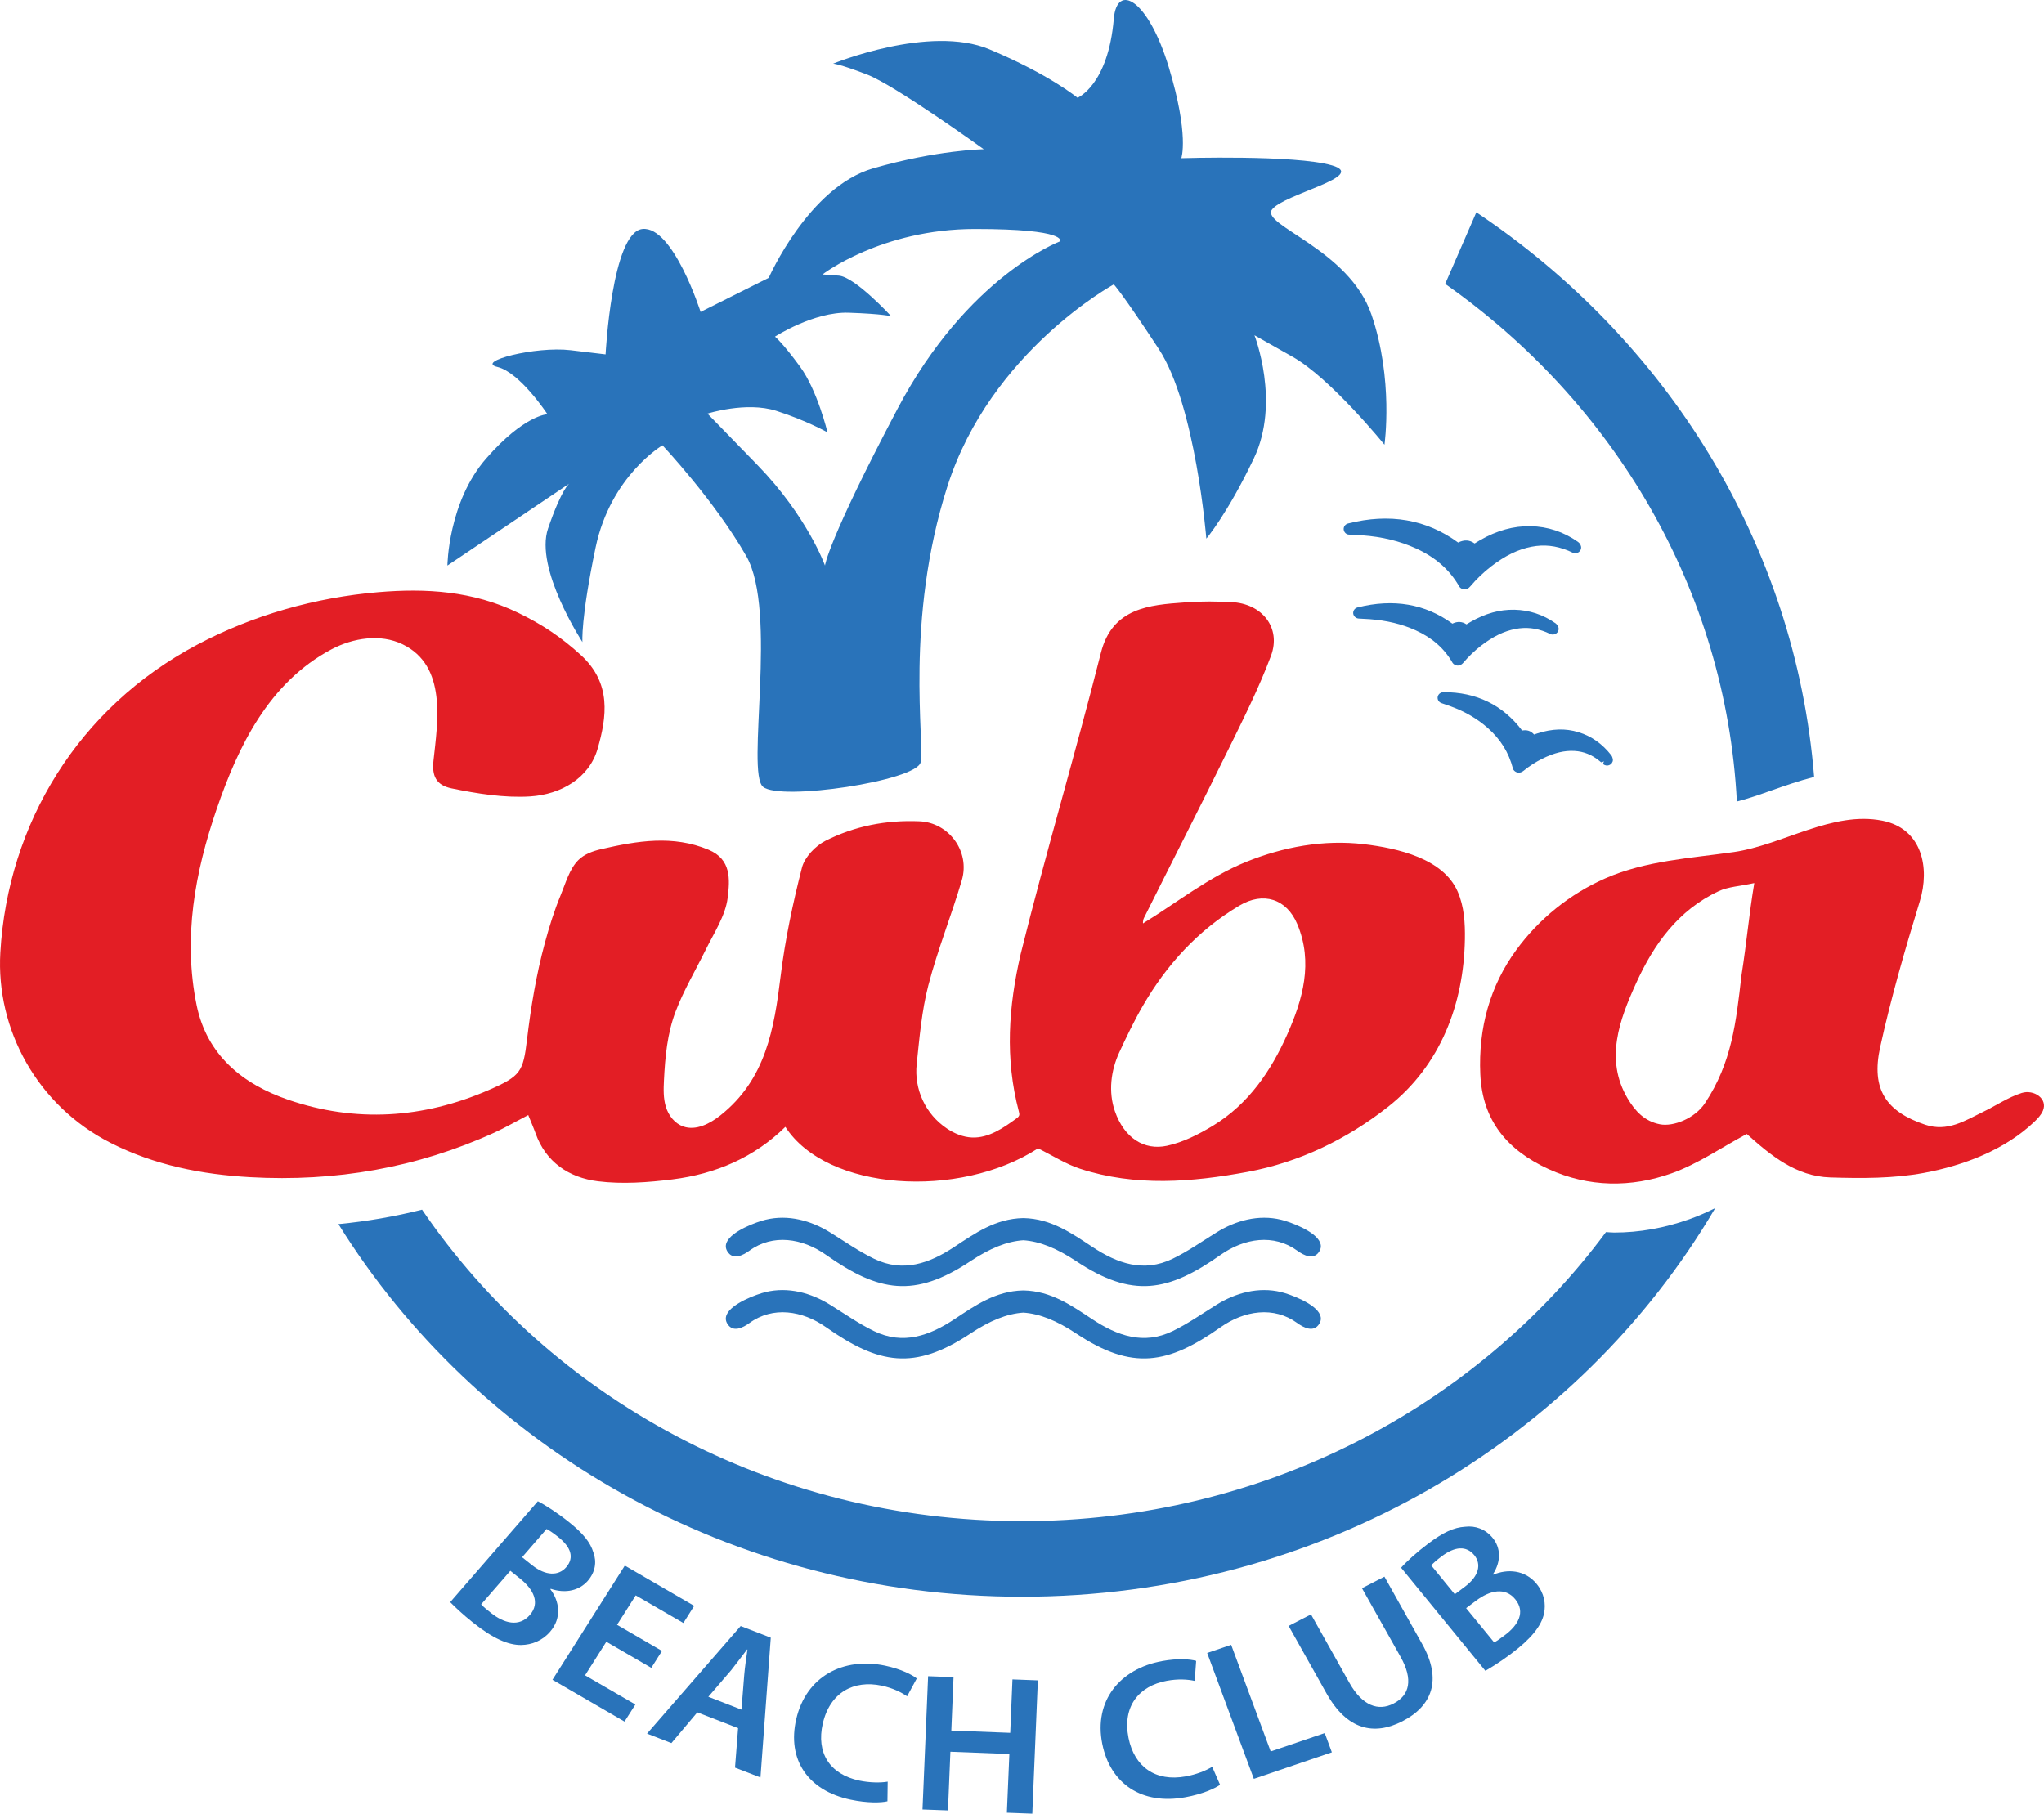
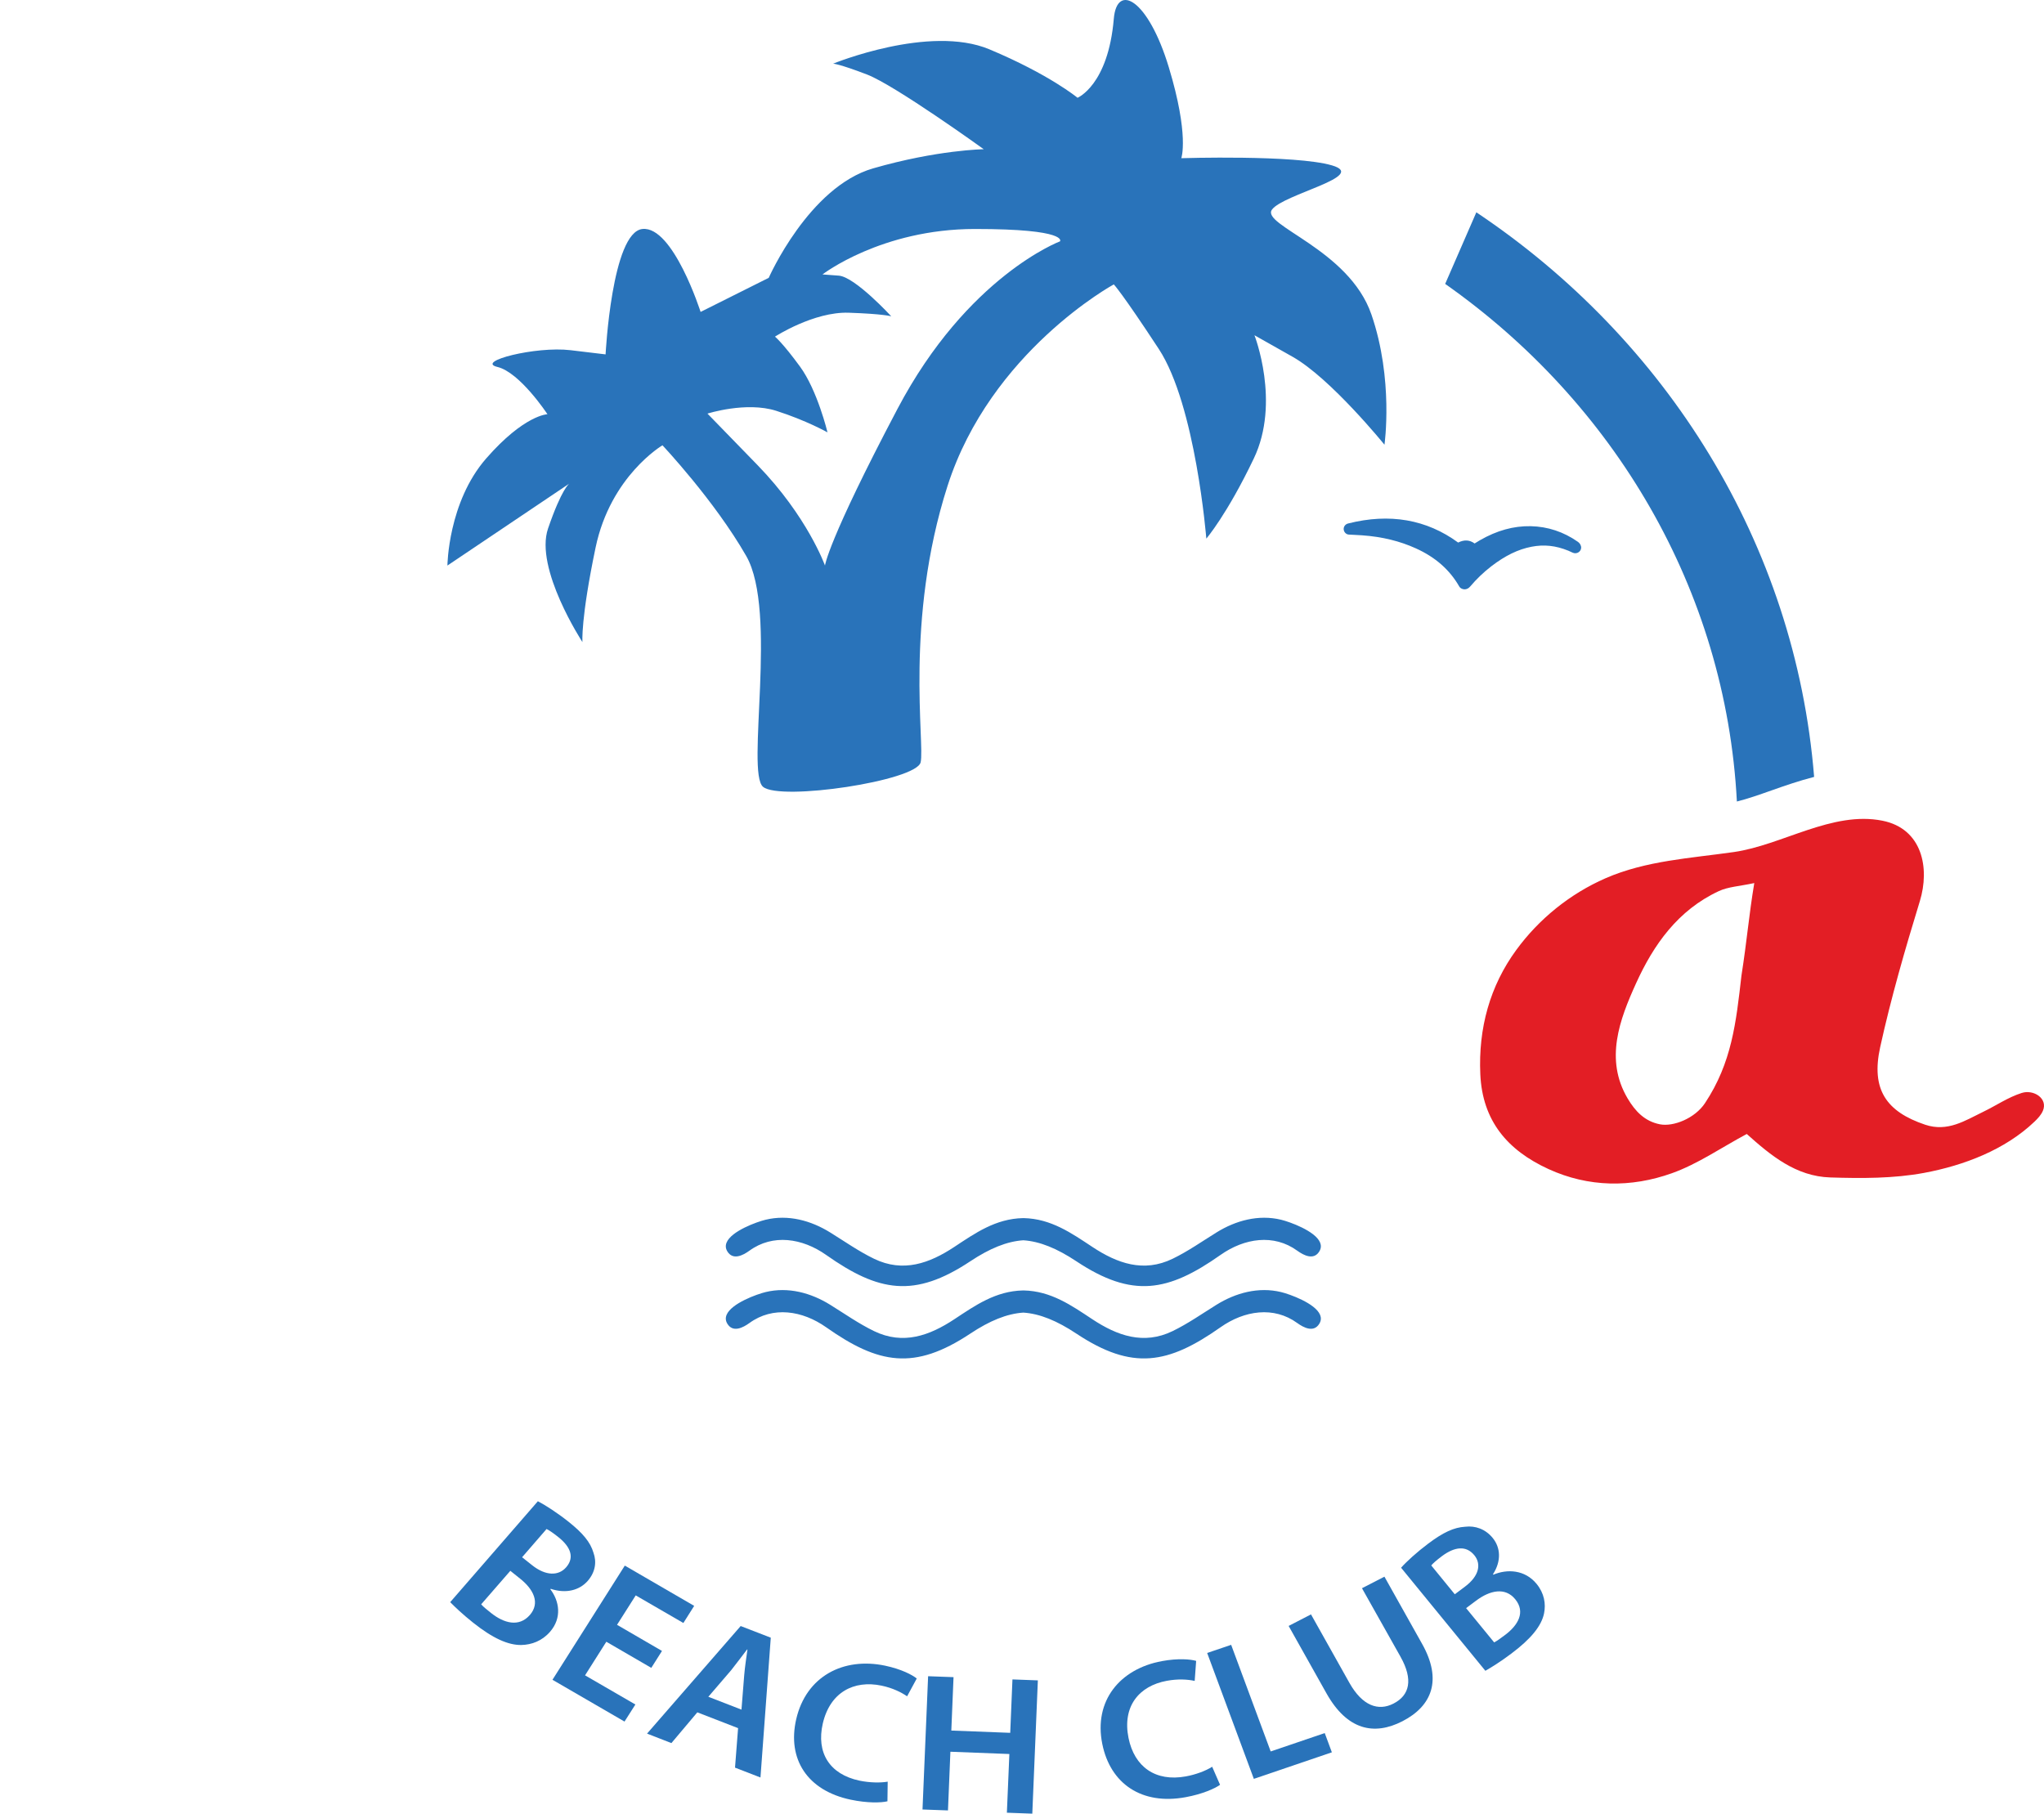
<svg xmlns="http://www.w3.org/2000/svg" xml:space="preserve" width="47.075mm" height="41.776mm" version="1.1" style="shape-rendering:geometricPrecision; text-rendering:geometricPrecision; image-rendering:optimizeQuality; fill-rule:evenodd; clip-rule:evenodd" viewBox="0 0 4707.5 4177.58">
  <defs>
    <style type="text/css"> .fil0 {fill:#2973BA;fill-rule:nonzero} .fil1 {fill:#E31E25;fill-rule:nonzero} </style>
  </defs>
  <g id="Слой_x0020_1">
    <path class="fil0" d="M2441.35 555.88c0,0 -213.09,79.92 -374.32,385.81 -161.25,305.88 -167.03,361.01 -167.03,361.01 0,0 -40.28,-113 -155.49,-231.52l-115.17 -118.48c0,0 89.26,-28.49 158.4,-6.43 69.07,22.06 118.04,49.61 118.04,49.61 0,0 -23.06,-96.46 -63.34,-151.55 -40.32,-55.13 -57.61,-68.92 -57.61,-68.92 0,0 89.29,-57.83 169.91,-55.09 80.61,2.74 97.89,8.26 97.89,8.26 0,0 -83.48,-90.93 -120.94,-93.67l-37.42 -2.78c0,0 135.34,-104.7 351.27,-104.7 215.99,0 195.81,28.45 195.81,28.45zm716.98 168.12c-51.86,-150.19 -254.82,-205.32 -228.91,-241.14 25.91,-35.81 223.14,-77.18 138.17,-101.94 -84.93,-24.8 -346.94,-16.54 -346.94,-16.54 0,0 18.73,-52.37 -28.79,-209.41 -47.51,-157.12 -119.6,-195.59 -126.7,-111.64 -12.96,152.98 -83.53,181.87 -83.53,181.87 0,0 -64.74,-53.7 -202.99,-111.6 -138.22,-57.87 -359.91,33.06 -359.91,33.06 0,0 12.96,0 77.75,24.84 64.79,24.81 269.19,172.22 269.19,172.22 0,0 -106.51,1.35 -254.78,44.08 -148.31,42.72 -240.43,252.14 -240.43,252.14l-156.93 78.54c0,0 -63.34,-198.41 -133.9,-191.05 -70.57,7.33 -84.93,288.86 -84.93,288.86l-80.61 -9.65c-80.65,-9.62 -220.28,26.19 -168.49,38.59 51.83,12.4 115.21,108.86 115.21,108.86 0,0 -53.29,1.36 -141.12,101.95 -87.8,100.59 -89.26,246.66 -89.26,246.66l280.75 -188.8c0,0 -17.27,11.05 -48.96,103.35 -31.65,92.32 79.19,261.76 79.19,261.76 0,0 -4.31,-52.35 30.25,-217.69 34.54,-165.3 154.03,-235.6 154.03,-235.6 0,0 119.53,126.77 192.91,254.92 73.42,128.14 -1.42,498.76 38.86,531.83 40.33,33.07 352.77,-13.79 362.82,-56.48 10.09,-42.73 -37.42,-326.55 61.92,-636.56 99.35,-310.01 382.96,-464.35 382.96,-464.35 0,0 18.73,19.28 103.65,148.81 84.94,129.53 109.44,436.77 109.44,436.77 0,0 47.51,-55.09 109.38,-184.62 61.93,-129.54 1.46,-283.83 1.46,-283.83l87.84 49.61c87.8,49.6 211.6,202.54 211.6,202.54 0,0 21.59,-150.2 -30.2,-300.36z" />
-     <path class="fil0" d="M3717.59 2839.08c-6.33,0 -12.6,-0.8 -18.93,-1.02 -298.73,402.71 -789.54,665.79 -1344.91,665.79 -578.81,0 -1087.61,-285.66 -1381.71,-717.5 -62.94,15.86 -127.17,26.94 -192.66,33.26 319.06,513.79 904.55,858.3 1574.37,858.3 685.69,0 1282.95,-361.04 1596.53,-895.13 -18.66,9.21 -37.98,17.89 -58.59,25.26 -57.96,20.7 -116.43,31.04 -174.1,31.04z" />
    <path class="fil0" d="M3400.13 489.04l-71.78 164.89c387.54,272.39 646.3,702.85 671.83,1192.26 24.42,-6.05 51.56,-15.57 79.83,-25.56 30.07,-10.6 62.98,-22.09 98.08,-31.11 -43.43,-538.26 -340.98,-1008.35 -777.96,-1300.48z" />
    <path class="fil0" d="M3040.3 2862.16c-11,-26.8 -70.25,-47.88 -89.84,-52.61 -52.14,-12.63 -104.68,1.88 -148.9,29.35 -33.33,20.66 -65.64,43.44 -100.9,60.53 -67.11,32.59 -127.86,10.38 -184.67,-27.13 -48.37,-31.98 -95.29,-65.11 -158.39,-66.51 -0.28,0 -0.51,0.08 -0.79,0.08 -0.28,0 -0.51,-0.08 -0.78,-0.08 -63.11,1.4 -110.02,34.53 -158.4,66.51 -56.82,37.51 -117.52,59.72 -184.67,27.13 -35.26,-17.09 -67.57,-39.87 -100.91,-60.53 -44.21,-27.47 -96.71,-41.98 -148.85,-29.35 -19.64,4.73 -78.85,25.81 -89.84,52.61 -2.67,6.46 -2.51,13.26 1.73,20.25 12.88,21.23 36.16,9.13 50.89,-1.58 53.99,-39.27 121.8,-28.89 176.57,9.7 120.78,85.15 203.08,100.4 332.15,14.69 44.8,-29.72 84.18,-45.84 122.11,-48.36 37.93,2.52 77.31,18.64 122.12,48.36 129.06,85.71 211.36,70.46 332.14,-14.69 54.82,-38.59 122.54,-48.97 176.57,-9.7 14.73,10.71 38.05,22.81 50.89,1.58 4.24,-6.99 4.41,-13.79 1.77,-20.25z" />
    <path class="fil0" d="M3040.3 3028.72c-11,-26.75 -70.25,-47.83 -89.84,-52.56 -52.14,-12.64 -104.68,1.87 -148.9,29.3 -33.33,20.71 -65.64,43.48 -100.9,60.58 -67.11,32.58 -127.86,10.33 -184.67,-27.13 -48.37,-31.98 -95.29,-65.16 -158.39,-66.51 -0.28,0 -0.51,0.07 -0.79,0.07 -0.28,0 -0.51,-0.07 -0.78,-0.07 -63.11,1.35 -110.02,34.53 -158.4,66.51 -56.82,37.46 -117.52,59.71 -184.67,27.13 -35.26,-17.1 -67.57,-39.87 -100.91,-60.58 -44.21,-27.43 -96.71,-41.94 -148.85,-29.3 -19.64,4.73 -78.85,25.81 -89.84,52.56 -2.67,6.5 -2.51,13.31 1.73,20.3 12.88,21.23 36.16,9.09 50.89,-1.58 53.99,-39.27 121.8,-28.9 176.57,9.69 120.78,85.11 203.08,100.41 332.15,14.69 44.8,-29.72 84.18,-45.84 122.11,-48.36 37.93,2.52 77.31,18.64 122.12,48.36 129.06,85.72 211.36,70.42 332.14,-14.69 54.82,-38.59 122.54,-48.96 176.57,-9.69 14.73,10.67 38.05,22.81 50.89,1.58 4.24,-6.99 4.41,-13.8 1.77,-20.3z" />
    <path class="fil0" d="M3360.98 1351.25c1.96,3.42 5.97,5.37 10.01,6.05l0.36 0.07c3.88,0.57 8.51,-1.01 11.58,-3.49 0.58,-0.53 2.63,-2.41 3.1,-3.02 14.49,-17.12 30.74,-32.72 48.33,-46.32 32.36,-24.84 61.84,-39.2 92.91,-45.21 28.66,-5.48 55.39,-2.85 84.77,9.13l9.69 4.43c4.8,2.34 10.38,1.81 14.57,-1.31 4.13,-3.08 6.09,-8.19 4.91,-13.15 -1.01,-4.24 -3.37,-7.7 -7.15,-10.38 -32.94,-23.1 -69.42,-35.2 -108.92,-36.06 -39.42,-0.69 -77.59,9.91 -116.69,32.34 -4.13,2.45 -8.21,4.97 -12.3,7.48 -11.54,-8.37 -23.78,-9.17 -37.92,-2.1 -72.68,-53.32 -157.92,-68.13 -253.5,-43.92 -6.51,1.65 -10.75,7.51 -10.08,13.9 0.66,6.34 6.07,11.8 12.72,11.68l10.16 0.53c6.72,0.38 13.12,0.72 19.56,1.12 46.33,3.32 86.69,13.27 123.69,30.03 45.19,20.44 77.98,49.34 100.2,88.2z" />
-     <path class="fil0" d="M3355.57 1532.94c4.01,0.59 8.48,-0.91 11.5,-3.47 0.59,-0.44 2.48,-2.29 2.95,-2.85 12.26,-14.51 26.11,-27.77 41.27,-39.53 27.37,-21.08 52.46,-33.25 78.88,-38.37 24.19,-4.55 46.8,-2.33 70.8,7.44l8.95 4.02c4.68,2.52 10.25,1.85 14.37,-1.17 4.21,-2.96 6.17,-7.95 5.19,-12.92 -0.67,-3.15 -4.13,-8.46 -6.92,-10.37 -28.75,-20.15 -60.78,-30.51 -94.59,-31.22 -34.12,-0.72 -67.14,8.49 -101.06,27.95 -3.22,1.88 -6.4,3.83 -9.54,5.72 -9.94,-6.69 -20.58,-7.37 -32.44,-1.66 -62.59,-45.66 -135.98,-57.95 -218.27,-37.35 -6.48,1.68 -10.72,7.55 -10.1,13.9 0.67,6.35 6.32,11.42 12.72,11.73l25.49 1.43c39.38,3.07 73.9,11.27 105.43,25.55 38.4,17.39 66.23,41.89 85.12,74.92 2.08,3.54 7.62,6.32 10.25,6.25z" />
-     <path class="fil0" d="M3711.07 1739.9c-20.62,-26.49 -46.06,-44.45 -75.63,-53.32 -29.91,-9.28 -60.93,-8.16 -94.66,2.7 -2.59,0.87 -5.15,1.77 -7.7,2.67 -7.27,-8.45 -16.3,-11.35 -27.48,-9.24 -44.53,-58.88 -105.55,-88.64 -181.14,-88.34 -6.6,0.03 -12.21,4.58 -13.34,10.78 -1.1,6.27 2.58,12.32 8.79,14.46l6.84 2.33c5.09,1.77 9.92,3.47 14.76,5.19 33.17,12.22 60.98,28.48 85.04,49.79 29.45,26.08 48.37,56.59 57.85,93.27 1.01,4.02 4.43,6.98 8.4,8.6 0.9,0.3 1.84,0.57 2.86,0.72 3.34,0.49 6.96,-0.19 9.86,-1.77 0.67,-0.41 2.58,-1.69 3.22,-2.18 13.39,-10.97 27.99,-20.36 43.27,-27.91 27.56,-13.65 51.23,-19.33 74.49,-17.9 21,1.28 39.76,8.72 57.05,22.89l4.27 3.53 1.11 -1.2c0.2,0.3 0.35,0.56 0.59,0.82l4.59 -2.21 -2.4 6.2c3.89,3.49 9.7,4.62 14.49,2.55 4.95,-1.94 8.25,-6.49 8.45,-11.57 0.08,-2.96 -1.77,-8.53 -3.58,-10.86z" />
    <path class="fil0" d="M1202.43 3586.96l23.05 18.33c31.52,25.06 60.97,24.84 78.41,4.81 19.55,-22.47 10.72,-46.67 -17.9,-69.48 -13.16,-10.48 -21.52,-15.93 -27.22,-18.71l-56.34 65.05zm-94.24 108.44c4.99,5.79 12.69,11.91 22.93,20.07 28.94,23.03 63.89,33.52 89.25,4.43 24.08,-27.72 8.48,-59.11 -22.74,-83.83l-22.29 -17.85 -67.15 77.18zm130.56 -237.45c16.76,8.61 44.92,26.76 70.64,47.23 33.02,26.27 50.26,47.13 57.37,71.18 7.66,21.05 4.63,44.52 -13.05,64.93 -18.96,21.8 -50.29,30.18 -85.43,18.38l-0.79 1.01c20.58,27.05 27.33,65.69 -0.7,97.96 -18.38,21.08 -42.25,29.96 -66.21,30.45 -30.15,0.44 -65.53,-15.27 -111.03,-51.48 -24.9,-19.85 -42.1,-36.42 -52.7,-47.2l201.9 -232.46z" />
    <polygon class="fil0" points="1499.97,3841.74 1396.42,3781.58 1347.42,3858.98 1463.34,3926.14 1438.31,3965.45 1272.38,3869.21 1438.98,3606.2 1598.76,3698.95 1573.86,3738.4 1464.11,3674.82 1421.09,3742.61 1524.62,3802.77 " />
    <path class="fil0" d="M1707.68 3937.96l6.29 -79.3c1.64,-19.49 4.91,-40.76 7.45,-59.03l-0.82 -0.3c-11.39,14.78 -24.66,32.74 -36.64,47.77l-52.61 61.24 76.33 29.62zm-101.7 6.24l-59.68 70.83 -56.11 -21.83 215.64 -247.79 69.34 26.84 -23.75 322.03 -58.62 -22.7 7.07 -90.97 -93.89 -36.41z" />
    <path class="fil0" d="M2043.85 4149.11c-15,3.57 -46.53,4.32 -84.69,-3.72 -99.74,-21 -146.5,-93.42 -125.45,-185.26 22.8,-99.02 108.68,-143.57 204.81,-123.4 37.68,8 62.46,21.16 72.83,29.54l-22.22 41.03c-13.52,-9.35 -33.15,-19.13 -58.78,-24.57 -63.89,-13.38 -118.79,15.22 -135.44,87.41 -15.22,66.61 15.13,116.71 84.58,131.4 22.82,4.77 48.06,5.33 64.95,2.33l-0.59 45.24z" />
    <polygon class="fil0" points="2196.06,3863.14 2190.96,3986.16 2326.62,3991.39 2331.76,3868.36 2390.27,3870.57 2377.47,4177.58 2318.92,4175.4 2324.65,4040.19 2188.84,4034.94 2183.26,4170.13 2124.6,4167.99 2137.52,3860.99 " />
    <path class="fil0" d="M2809.89 4111.12c-12.33,8.76 -40.84,21.47 -79.36,28.53 -100.32,18.57 -173.28,-30.33 -191.89,-122.66 -20.02,-99.54 40.61,-172.89 137.07,-190.74 37.94,-7.02 66.25,-4.31 79.13,-0.56l-3.38 46.11c-16.26,-3.57 -38.4,-5 -64.24,-0.23 -64.12,11.81 -102.72,58.92 -88.18,131.52 13.5,66.82 62.27,101.46 132.05,88.65 22.92,-4.14 46.44,-13 60.61,-22.24l18.19 41.62z" />
    <polygon class="fil0" points="2780.2,3807.43 2835.46,3788.71 2926.51,4034.28 3050.98,3991.97 3067.39,4036.27 2887.71,4097.42 " />
    <path class="fil0" d="M3019.33 3718.58l88.58 157.9c29.77,52.88 66.63,65.46 101.34,47.58 37.35,-19.05 45.94,-55.17 16.18,-108.04l-88.7 -157.71 51.71 -26.61 86.66 154.6c47,83.38 22.82,143.39 -45.15,178.38 -65.42,33.63 -127.42,20.52 -175.13,-64.48l-87 -155.01 51.51 -26.61z" />
    <path class="fil0" d="M3441.15 3783.06c6.88,-3.45 14.65,-9.25 25.26,-17.17 29.56,-22.17 47.7,-52.46 23.24,-82.26 -23.13,-28.3 -58.39,-20.51 -90.19,3.42l-22.89 17.13 64.58 78.88zm-90.65 -110.81l23.63 -17.71c32.2,-24.16 38.05,-51.66 21.4,-72.19 -18.84,-22.92 -45.23,-19.8 -74.6,2.04 -13.35,10.11 -20.7,16.68 -24.63,21.45l54.2 66.41zm-123.69 -61.15c12.25,-13.9 36.79,-36.3 62.98,-55.88 33.73,-25.28 58.63,-37.12 84.69,-38.54 23.05,-2.78 46.42,5.11 63.41,25.95 18.15,22.26 20.04,53.22 0.59,83.4l0.79 1.12c31.92,-13.49 72.76,-11.72 99.73,21.27 17.55,21.57 21.64,45.77 17.01,68.24 -5.97,28.18 -29.33,57.91 -75.9,92.66 -25.44,19.17 -46.06,31.65 -59.21,39.2l-194.09 -237.42z" />
-     <path class="fil1" d="M2577.98 2423.59c-19.79,42.84 -25.65,91.54 -10.3,135.96 21.09,60.95 66.72,91.13 120.12,79.59 36.95,-7.96 72.95,-26.31 105.43,-45.96 82.65,-50.13 134.28,-127.24 171.27,-210.2 35.85,-80.43 60.43,-166.17 23.17,-254.55 -24.46,-58.06 -78.18,-75.28 -133.27,-42.47 -96.23,57.31 -168.17,137.16 -222.4,230.88 -21,36.37 -39.03,74.36 -54.02,106.75zm-230.92 146.1c1.1,-3 0.28,-6.3 -0.56,-9.39 -32.34,-122.16 -23.98,-241.47 4.36,-363.52 57.65,-231.96 126.09,-461.45 184.63,-693.19 26.19,-103.67 112.22,-110.14 192,-115.85 46.97,-3.39 71.9,-2.26 107.87,-0.83 70.95,2.78 116.06,58.88 91.76,123.82 -27.95,74.52 -64.12,146.44 -99.42,218.21 -63.37,128.93 -128.9,256.88 -193.07,385.47 -3.42,6.87 -2.16,15.89 -1.76,12.28 75.67,-46.17 150.97,-106.68 237.51,-141.62 85.36,-34.46 178.5,-51.56 270.97,-40.59 77.59,9.29 182.31,32.81 215.68,108.98 15.13,34.46 17.36,72.79 16.73,110.14 -2.67,148.35 -55.32,290.32 -177.59,386.33 -94.67,74.33 -203.43,127.17 -322.81,149.37 -127.65,23.75 -258.47,34.35 -385.82,-7.17 -33.02,-10.75 -62.89,-30.22 -96.82,-46.98 -181.68,117.62 -486.61,98.41 -581.99,-49.53 -71.54,70.39 -160.48,108.46 -259.66,120.93 -56.74,7.1 -115.8,11.42 -172.09,4.4 -66.95,-8.38 -120,-44.31 -143.44,-110.18 -4.44,-12.45 -9.78,-24.53 -16.93,-42.36 -29.22,15.23 -53,29.05 -78.02,40.48 -177.94,81.09 -366.22,113.64 -562.08,102.66 -112.02,-6.27 -220.98,-27.66 -321.89,-79.06 -169.05,-86.09 -264.1,-261.09 -253.86,-438.53 17.24,-297.2 179.84,-563.96 453.56,-709.05 127.92,-67.82 271.51,-108.6 417.11,-120.92 109.43,-9.28 217.34,-2.9 321.9,47.54 55.28,26.67 100.4,57.04 144.46,97.35 71.22,65.16 59.52,142.84 38.63,215.7 -19.32,67.45 -84.26,105.4 -155.45,109.88 -59.8,3.76 -122.9,-6.54 -181.21,-18.6 -36.21,-7.52 -45.08,-29.65 -41.46,-63.36 9.62,-89.25 31.77,-218.82 -71.31,-268.53 -50.69,-24.5 -113.55,-14.73 -163.3,11.58 -144.93,76.73 -215.33,224.29 -264.53,367.62 -50.14,146.17 -78.06,296.67 -46.33,452.05 23.59,115.4 106.33,182.18 211.6,218.17 154.19,52.69 309.56,43.26 460.81,-22.46 74.37,-32.28 79.59,-42.13 88.51,-116.49 8.95,-74.9 21.31,-149.57 41.1,-222.54 10.1,-37.2 21.64,-74.51 36.52,-110.25 10.92,-26.12 19.87,-59.82 40.53,-80.45 13.81,-13.83 33.44,-20.86 52.89,-25.33 83.35,-19.21 165.38,-32.81 247.17,1.5 52.53,22.02 49.16,68.35 43.9,110.85 -5.11,41.34 -32.2,82.03 -50.58,119.5 -23.08,47.01 -50.69,93.23 -69.26,142.08 -19.28,50.65 -24.3,105.3 -26.89,158.73 -1.03,20.51 -1.62,41.53 4.5,61.25 6.14,19.73 20.19,38.29 40.45,45.17 29.3,9.92 60.94,-6.69 84.89,-25.63 104.84,-83.04 123.96,-199.35 138.92,-321.28 10.33,-83.96 28.04,-167.45 49.08,-249.6 6.13,-23.9 30.95,-50.12 54.51,-61.96 66.75,-33.52 138.48,-47.95 216.03,-44.71 67.35,2.73 117.24,68.99 97.65,135.68 -23.87,81.28 -55.95,160.46 -77.15,242.26 -15.32,59.04 -20.34,120.67 -26.83,181.47 -6.07,57.31 19.88,115.09 69.7,148.35 17.17,11.43 37.11,19.84 58,20.63 38.12,1.5 71.89,-21.84 102.21,-44.03 2.32,-1.7 4.74,-3.54 5.97,-6.44z" />
    <path class="fil1" d="M4040.25 2034.06c-34,7.36 -59.96,8.45 -81.43,18.41 -94.86,44.08 -150.62,124.13 -190.56,211.87 -38.43,84.51 -72.67,176.01 -19.82,265.59 17.79,30.06 39.53,52.88 74.48,59.79 30.74,6.05 80.5,-13.46 103.86,-48.82 61.76,-93.22 71.55,-185.36 83.91,-293.59 12.85,-81.84 16.81,-136.29 29.56,-213.25zm-17.3 577.94c-59.45,31.86 -112.82,69.14 -172.46,90.41 -93.88,33.56 -192.08,32.62 -284.12,-9.58 -94.6,-43.37 -152.4,-111.2 -157.1,-218.78 -4.68,-105.59 22.07,-202.84 82.85,-285.92 51.87,-71.02 123.25,-129.19 205.71,-165.23 92.89,-40.58 195.77,-46.07 295.35,-60.31 111.43,-15.97 226.64,-95.11 341.99,-72.23 92.39,18.34 109.64,109.62 86.35,185.42 -34.05,111.07 -66.44,223.01 -91.33,336.28 -21.36,97.2 13.74,148.46 103.74,178.64 51.4,17.17 91.41,-9.29 133.06,-29.51 29.93,-14.42 57.88,-33.77 89.26,-43.69 27.45,-8.68 60.86,12.81 48.65,41.18 -4.2,9.69 -11.7,17.66 -19.4,25.02 -67.57,64.53 -161.97,100.75 -254.32,117.96 -70.09,13.04 -143.98,12.74 -215.88,10.48 -79.27,-2.47 -137.15,-50.77 -192.35,-100.14z" />
  </g>
</svg>